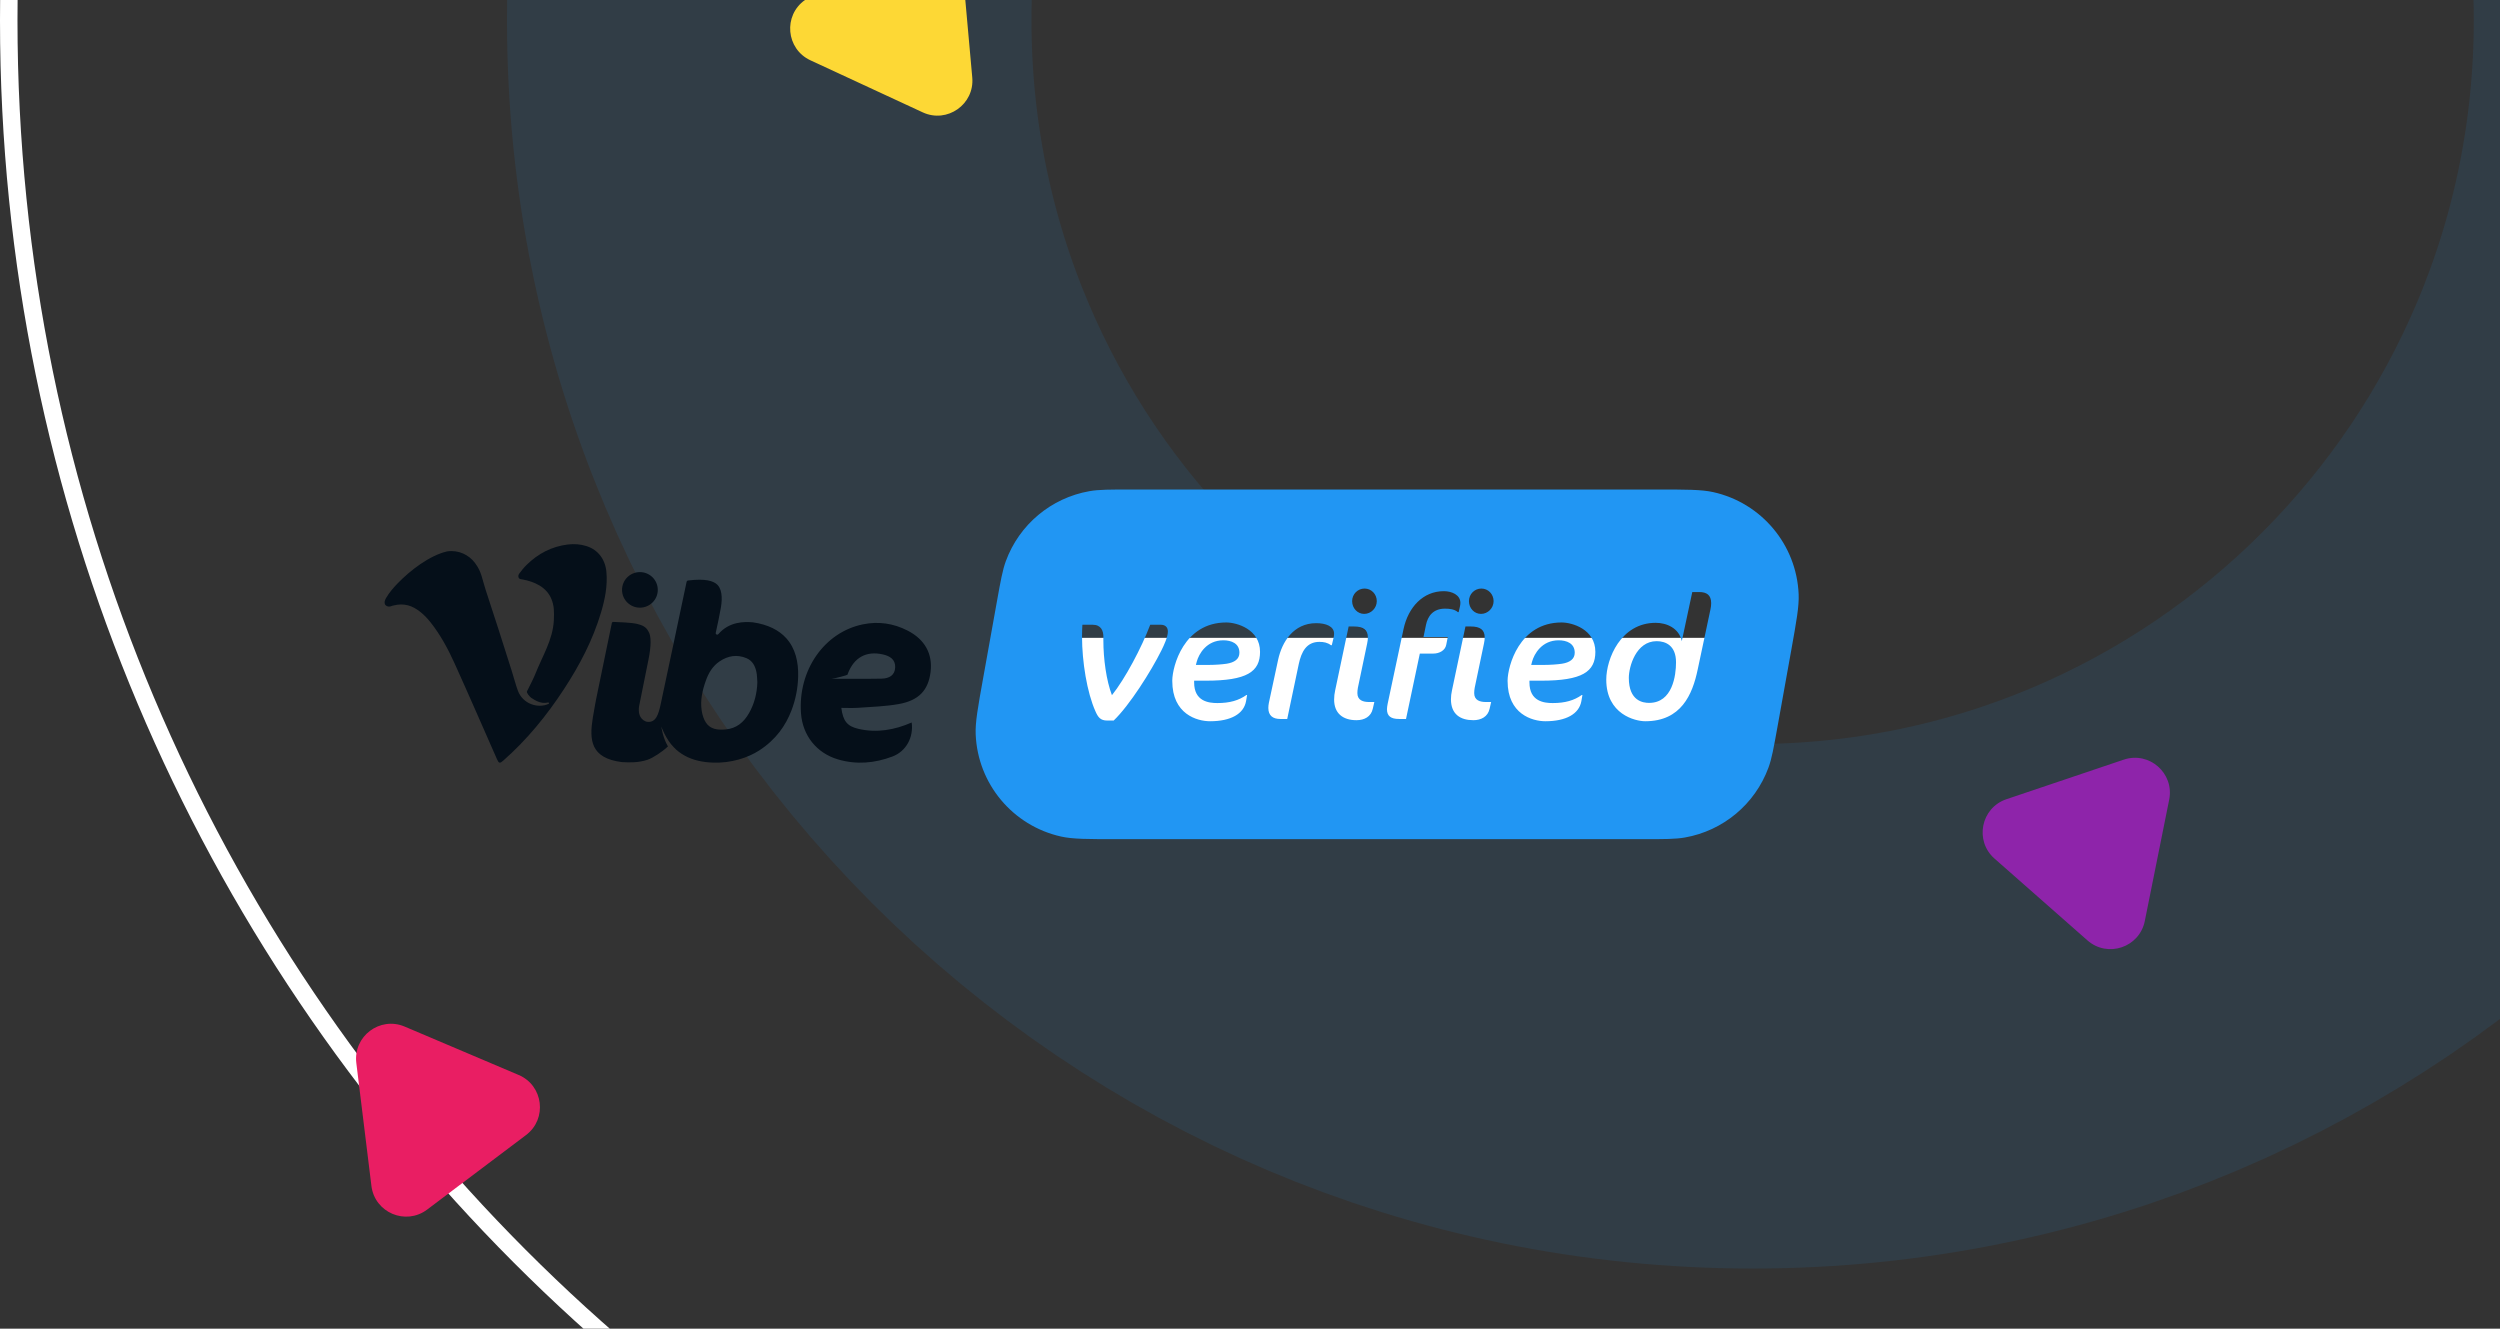
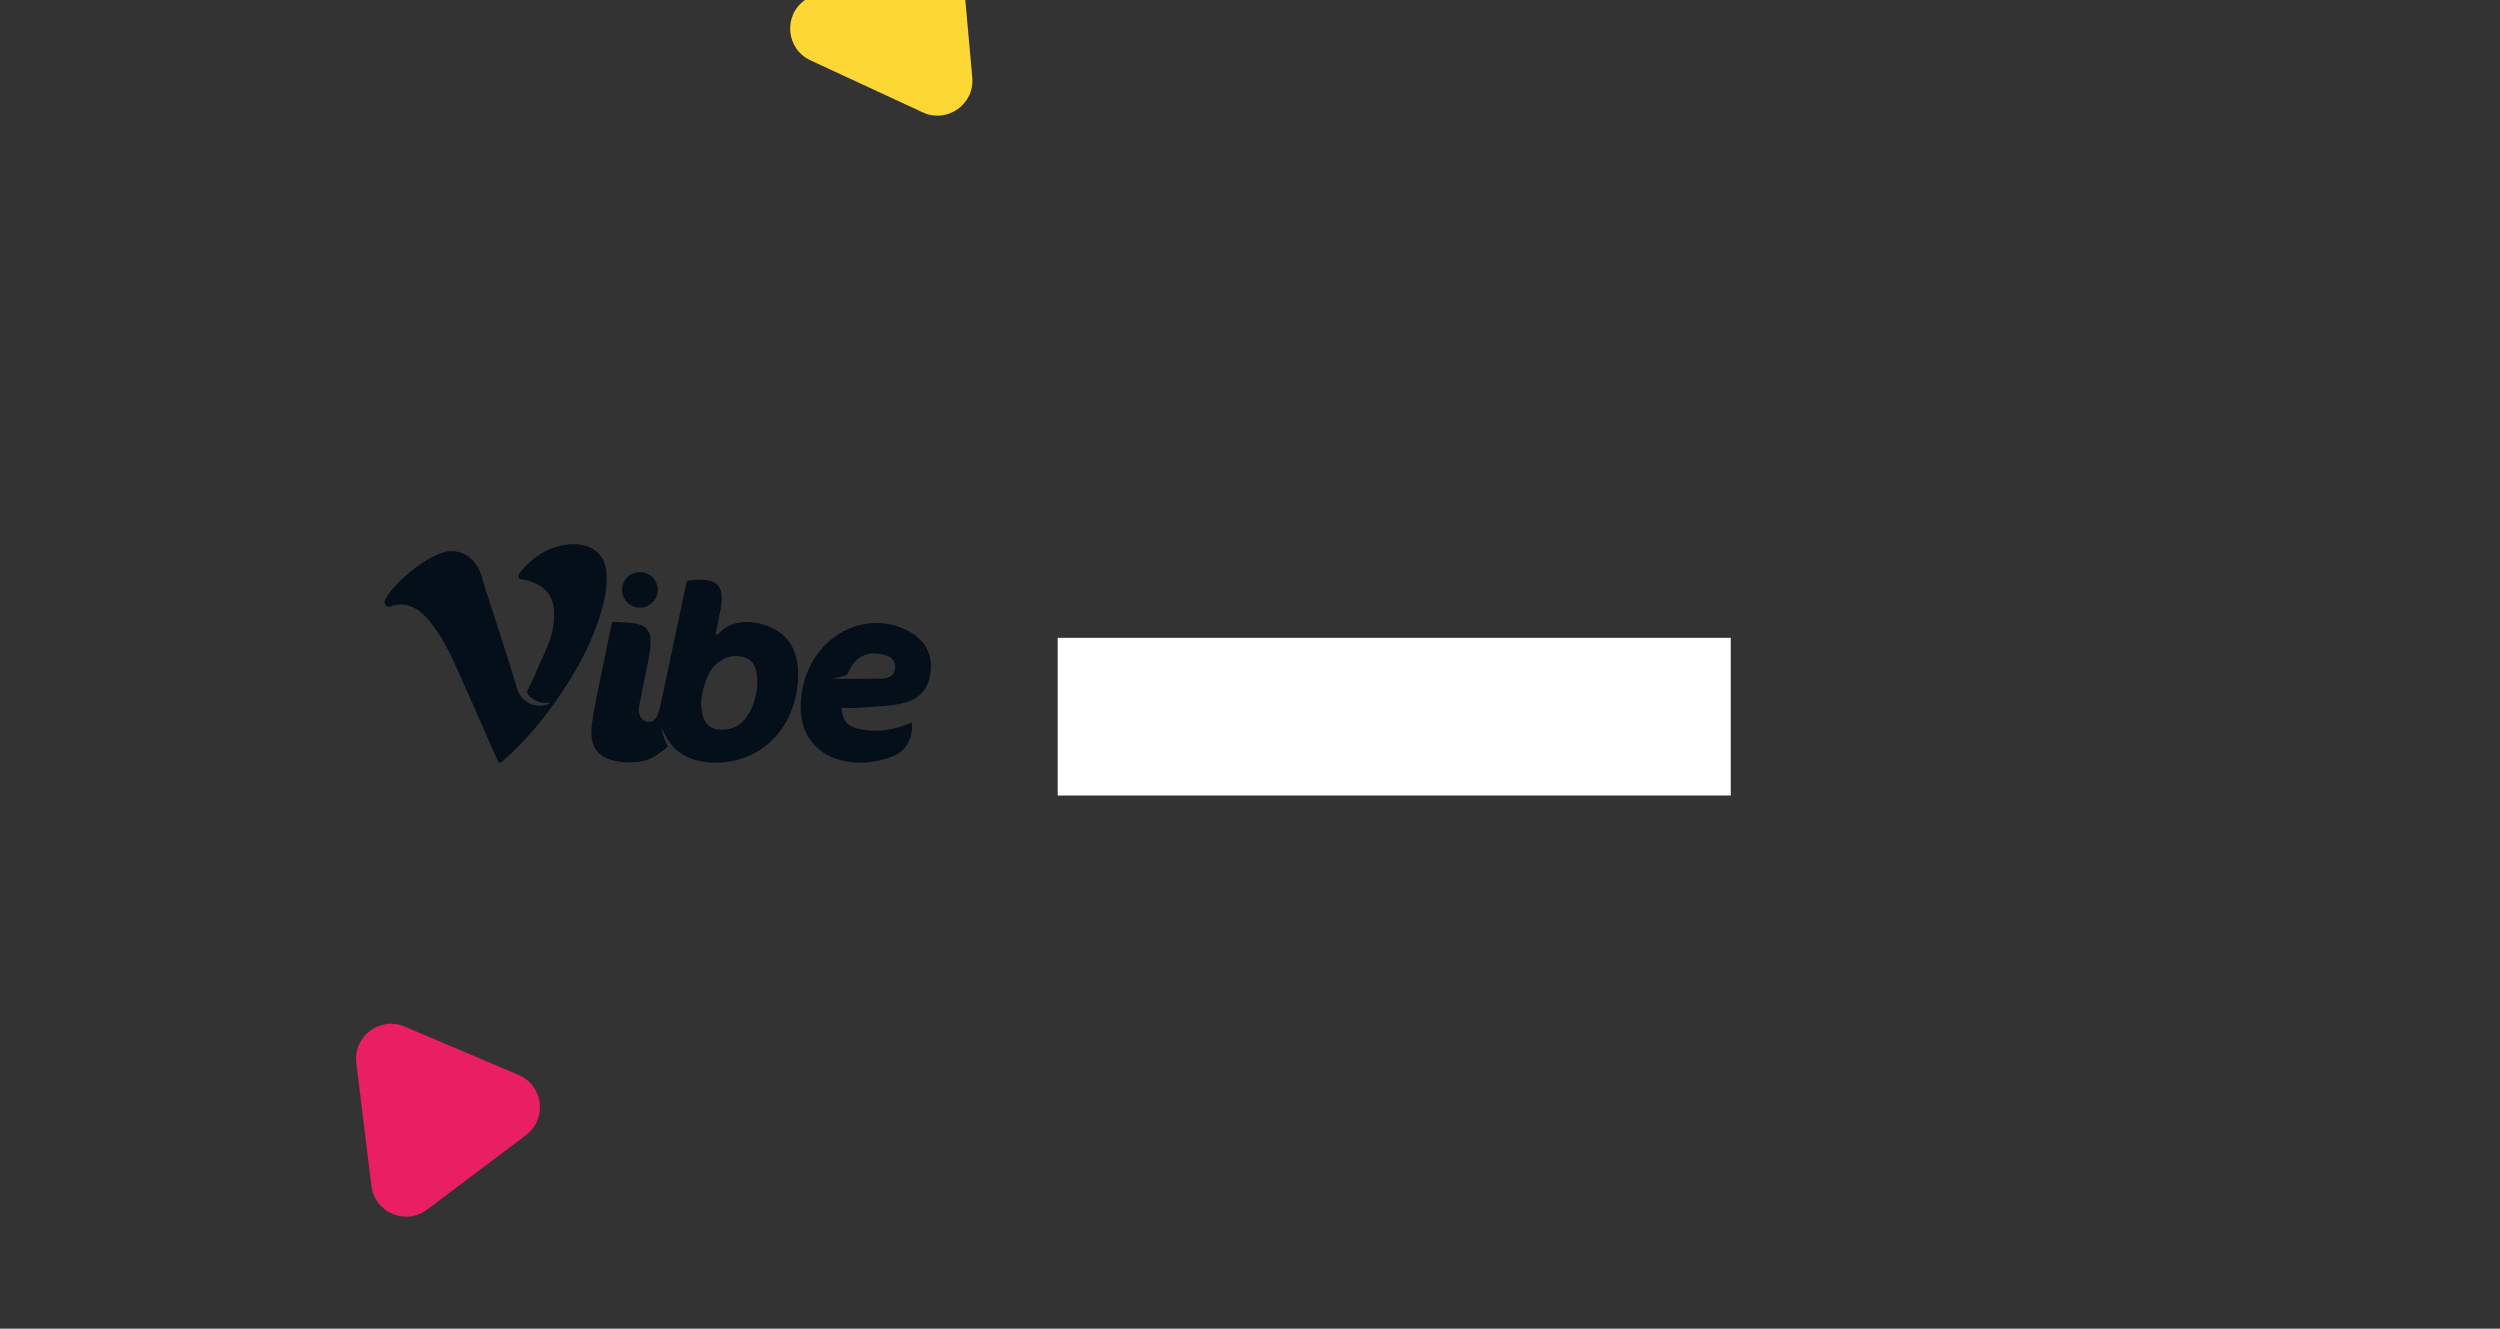
<svg xmlns="http://www.w3.org/2000/svg" width="286" height="152" viewBox="0 0 286 152" fill="none">
  <rect x="0" y="0" width="286" height="152" fill="#333333" stroke="none" />
-   <path d="M400 2.32C400 112.736 310.679 202.242 200.5 202.242C90.321 202.242 1 112.736 1 2.32C1 -108.096 90.321 -197.602 200.5 -197.602C310.679 -197.602 400 -108.096 400 2.32Z" stroke="white" stroke-width="2" />
-   <path opacity="0.1" d="M313 2.32C313 64.677 262.573 115.12 200.5 115.12C138.427 115.12 88 64.677 88 2.32C88 -60.037 138.427 -110.48 200.5 -110.48C262.573 -110.48 313 -60.037 313 2.32Z" stroke="#2196F3" stroke-width="60" />
  <rect x="121" y="72.969" width="77" height="18.038" fill="white" />
  <path fill-rule="evenodd" clip-rule="evenodd" d="M60.433 78.797C60.563 78.544 61.065 77.547 61.216 77.162C62.032 75.08 63.245 73.216 63.359 70.968C63.41 69.961 63.39 69.279 63.08 68.522C62.523 67.166 61.161 66.545 59.767 66.286C59.743 66.281 59.665 66.268 59.59 66.258C59.22 66.212 59.267 65.796 59.375 65.655C59.681 65.251 59.898 64.965 60.257 64.611C61.563 63.331 63.112 62.52 64.937 62.293C65.677 62.202 66.413 62.251 67.128 62.484C68.417 62.903 69.245 63.995 69.373 65.426C69.515 67.006 69.214 68.529 68.77 70.028C67.831 73.203 66.31 76.1 64.507 78.854C62.533 81.868 60.275 84.643 57.561 87.025C57.178 87.362 57.066 87.331 56.857 86.857C55.248 83.21 53.661 79.553 52.018 75.921C51.263 74.254 50.397 72.635 49.253 71.193C48.926 70.781 48.557 70.39 48.153 70.057C47.147 69.23 46.185 68.983 45.049 69.26C44.919 69.291 44.875 69.292 44.77 69.338C44.419 69.522 43.66 69.28 44.172 68.403C44.531 67.79 44.994 67.249 45.492 66.736C46.95 65.231 49.144 63.546 51.147 63.08C52.468 62.882 53.652 63.484 54.341 64.405C55.123 65.451 55.15 66.249 55.557 67.473C56.581 70.554 57.556 73.651 58.54 76.744C58.822 77.618 58.976 78.28 59.236 78.989C59.823 80.587 61.59 81.063 62.754 80.525C62.848 80.482 62.802 80.339 62.702 80.364C61.833 80.577 61.135 80.049 60.848 79.878C60.555 79.703 60.214 79.229 60.282 79.094C60.365 78.93 60.433 78.797 60.433 78.797ZM89.942 73.005C91.013 74.19 91.353 75.764 91.309 77.404C91.275 78.724 91.021 80.043 90.532 81.304C89.876 83 88.772 84.614 86.855 85.852C85.578 86.678 83.667 87.318 81.579 87.244C80.432 87.204 79.28 86.987 78.283 86.419C77.858 86.176 77.445 85.878 77.091 85.497C76.157 84.565 75.652 83.117 75.652 83.117C75.652 83.117 75.812 84.359 76.413 85.393C75.76 86.01 74.708 86.702 74.091 86.912C73.08 87.255 72.072 87.241 71.149 87.185L71.136 87.184C67.57 86.737 67.405 84.668 67.812 82.142C68.006 80.94 68.212 79.907 68.212 79.907L69.836 72.04C69.926 71.62 69.898 71.753 69.993 71.285C70.01 71.201 70.084 71.141 70.169 71.146C70.8 71.175 72.234 71.215 72.921 71.383C73.442 71.511 73.9 71.703 74.159 72.196C74.533 72.737 74.498 73.944 74.178 75.492C73.78 77.469 73.257 80.045 73.112 80.792C72.886 82.267 73.877 82.55 74.011 82.569C75.061 82.721 75.336 81.668 75.574 80.597C76.011 78.599 78.137 68.498 78.137 68.498C78.137 68.498 78.391 67.299 78.551 66.545C78.566 66.473 78.626 66.418 78.698 66.409C79.721 66.284 80.463 66.301 80.97 66.394C81.514 66.494 81.788 66.68 81.893 66.75C82.596 67.233 82.661 68.347 82.476 69.475C82.349 70.243 82.07 71.543 81.882 72.393C81.843 72.57 82.063 72.68 82.18 72.544C83.436 71.086 85.167 71.113 86.109 71.191L86.121 71.192C87.856 71.44 89.119 72.094 89.942 73.005ZM85.683 81.593C86.304 80.505 86.597 79.327 86.64 78.079C86.64 78.072 86.64 78.065 86.64 78.059C86.608 77.667 86.617 77.267 86.537 76.885C86.395 76.205 86.092 75.59 85.405 75.298C84.316 74.838 83.276 75.016 82.319 75.663C81.524 76.201 81.061 76.985 80.748 77.867C80.351 78.979 80.092 80.117 80.275 81.296C80.349 81.77 80.496 82.275 80.759 82.67C81.286 83.461 82.154 83.523 83.02 83.446C84.262 83.335 85.096 82.621 85.683 81.593ZM75.25 67.483C75.25 68.607 74.335 69.517 73.206 69.517C72.077 69.517 71.161 68.607 71.161 67.483C71.161 66.359 72.077 65.448 73.206 65.448C74.335 65.448 75.25 66.359 75.25 67.483ZM98.202 83.38C100.307 83.869 102.336 83.51 104.297 82.653C104.528 84.343 103.668 85.947 102.106 86.541C100.078 87.312 97.983 87.5 95.868 86.877C93.426 86.159 91.822 84.148 91.635 81.611C91.271 76.69 94.29 72.333 98.71 71.426C100.496 71.06 102.207 71.306 103.836 72.143C105.793 73.149 106.714 74.793 106.458 76.872C106.203 78.94 105.141 80.121 102.85 80.538C101.303 80.82 99.71 80.858 98.136 80.975C97.677 81.009 97.216 80.996 96.726 80.987C96.569 80.985 96.41 80.982 96.248 80.982C96.441 82.483 96.912 83.08 98.202 83.38ZM100.879 77.637C101.723 77.613 102.384 77.253 102.41 76.331C102.436 75.427 101.789 75.042 100.986 74.863C99.106 74.441 97.696 75.21 96.991 77.07C96.976 77.11 96.962 77.151 96.947 77.192C96.933 77.232 95.562 77.618 95.11 77.649C95.11 77.649 99.552 77.673 100.879 77.637Z" fill="#050F19" />
-   <path fill-rule="evenodd" clip-rule="evenodd" d="M115.069 64.191C114.693 65.216 114.474 66.431 114.037 68.862L112.466 77.612C111.863 80.963 111.562 82.639 111.618 84.01C111.849 89.674 115.863 94.473 121.397 95.703C122.736 96 124.439 96 127.844 96H187.967C190.437 96 191.672 96 192.747 95.811C197.134 95.039 200.779 91.991 202.315 87.809C202.691 86.784 202.909 85.569 203.346 83.138L204.919 74.388C205.521 71.037 205.822 69.361 205.766 67.99C205.535 62.326 201.521 57.527 195.987 56.297C194.648 56 192.945 56 189.54 56H129.416C126.947 56 125.712 56 124.637 56.189C120.25 56.961 116.604 60.009 115.069 64.191ZM132.785 71.47C133.305 71.47 133.605 71.75 133.605 72.25C133.605 72.87 133.145 73.85 132.865 74.41C131.685 76.79 129.205 80.71 127.405 82.43H126.665C125.905 82.43 125.625 82.07 125.325 81.39C124.345 79.21 123.785 75.67 123.785 72.83V72.69C123.785 72.47 123.805 71.69 123.825 71.47H125.005C125.965 71.47 126.225 72.17 126.225 72.83V73.25C126.225 75.39 126.565 77.85 127.205 79.53C128.685 77.69 130.605 74.09 131.585 71.47H132.785ZM140.289 71.21C141.469 71.21 144.149 71.97 144.149 74.57C144.149 76.85 142.649 77.87 137.949 77.87H136.609V78.07C136.609 80.25 138.289 80.43 139.269 80.43C140.689 80.43 141.709 80.13 142.589 79.51H142.669L142.549 80.21C142.289 81.67 140.809 82.51 138.429 82.51C136.929 82.51 134.109 81.69 134.109 77.91V77.83C134.129 76.25 135.409 71.21 140.289 71.21ZM140.329 75.93C141.209 75.79 141.789 75.41 141.789 74.67C141.789 73.59 140.849 73.25 139.949 73.25C138.029 73.25 137.149 74.81 136.909 75.69L136.809 76.07H138.089C139.009 76.07 139.789 76.01 140.329 75.93ZM150.578 71.29C151.678 71.29 152.618 71.65 152.618 72.49C152.618 72.61 152.598 72.77 152.578 72.89L152.358 73.81H152.258C151.858 73.51 151.438 73.43 150.938 73.43C149.458 73.43 148.878 74.57 148.578 75.97L147.258 82.25H146.458C145.598 82.25 145.098 81.85 145.098 80.99C145.098 80.81 145.118 80.61 145.158 80.41L146.218 75.47C146.658 73.45 147.958 71.29 150.578 71.29ZM156.624 80.31H157.224L157.044 81.09C156.844 81.99 156.084 82.39 155.184 82.39C153.604 82.39 152.624 81.59 152.624 80.03C152.624 79.67 152.664 79.33 152.744 78.97L154.284 71.67H154.904C155.964 71.67 156.484 72.05 156.484 72.91C156.484 73.11 156.464 73.35 156.404 73.61L155.344 78.67C155.304 78.87 155.284 79.11 155.284 79.29C155.284 80.13 155.964 80.31 156.624 80.31ZM156.104 67.33C156.884 67.33 157.504 67.97 157.504 68.77C157.504 69.57 156.844 70.23 156.064 70.23C155.284 70.23 154.684 69.57 154.684 68.77C154.684 67.97 155.324 67.33 156.104 67.33ZM165.168 67.63C166.088 67.63 167.068 68.05 167.068 68.97C167.068 69.13 167.048 69.27 167.008 69.43L166.868 70.03H166.788C166.388 69.69 165.828 69.63 165.308 69.63C163.928 69.63 163.328 70.51 163.128 71.51L162.848 72.87H165.628L165.448 73.77C165.328 74.41 164.668 74.77 163.968 74.77H162.428L160.848 82.25H160.048C159.128 82.25 158.668 81.93 158.668 81.13C158.668 80.95 158.708 80.73 158.748 80.51L160.568 71.95C161.108 69.45 162.808 67.63 165.168 67.63ZM169.988 80.31H170.588L170.408 81.09C170.208 81.99 169.448 82.39 168.548 82.39C167.088 82.39 165.988 81.73 165.988 79.99C165.988 79.67 166.028 79.33 166.108 78.97L167.648 71.67H168.268C169.328 71.67 169.848 72.05 169.848 72.91C169.848 73.11 169.828 73.35 169.768 73.61L168.708 78.67C168.668 78.87 168.648 79.11 168.648 79.29C168.648 80.13 169.328 80.31 169.988 80.31ZM169.468 67.33C170.248 67.33 170.868 67.97 170.868 68.77C170.868 69.57 170.208 70.23 169.428 70.23C168.648 70.23 168.048 69.57 168.048 68.77C168.048 67.97 168.688 67.33 169.468 67.33ZM178.649 71.21C179.829 71.21 182.509 71.97 182.509 74.57C182.509 76.85 181.009 77.87 176.309 77.87H174.969V78.07C174.969 80.25 176.649 80.43 177.629 80.43C179.049 80.43 180.069 80.13 180.949 79.51H181.029L180.909 80.21C180.649 81.67 179.169 82.51 176.789 82.51C175.289 82.51 172.469 81.69 172.469 77.91V77.83C172.489 76.25 173.769 71.21 178.649 71.21ZM178.689 75.93C179.569 75.79 180.149 75.41 180.149 74.67C180.149 73.59 179.209 73.25 178.309 73.25C176.389 73.25 175.509 74.81 175.269 75.69L175.169 76.07H176.449C177.369 76.07 178.149 76.01 178.689 75.93ZM194.397 67.73C195.237 67.73 195.757 68.07 195.757 68.99C195.757 69.21 195.737 69.45 195.677 69.71L194.217 76.59C193.617 79.47 192.317 82.51 188.217 82.51C187.057 82.51 183.757 81.71 183.757 77.75C183.757 75.39 185.397 71.25 189.417 71.25C190.657 71.25 192.077 71.85 192.397 73.35L193.597 67.73H194.397ZM188.657 80.41C191.337 80.41 191.737 77.27 191.737 75.77C191.737 73.85 190.557 73.35 189.517 73.35C187.157 73.35 186.337 76.27 186.337 77.55C186.337 80.21 187.977 80.41 188.657 80.41Z" fill="#2196F3" />
  <path d="M40.763 121.612C40.388 118.556 43.462 116.239 46.296 117.442L59.332 122.975C62.167 124.179 62.636 127.999 60.177 129.852L48.867 138.375C46.408 140.228 42.865 138.725 42.49 135.668L40.763 121.612Z" fill="#E91E63" />
  <path d="M111.227 8.868C111.502 11.934 108.354 14.149 105.561 12.854L92.712 6.898C89.919 5.603 89.575 1.77 92.093 -0.002L103.675 -8.151C106.194 -9.923 109.686 -8.304 109.961 -5.237L111.227 8.868Z" fill="#FDD835" />
-   <path d="M242.955 86.904C245.873 85.919 248.762 88.463 248.155 91.482L245.365 105.366C244.759 108.385 241.112 109.615 238.801 107.58L228.171 98.222C225.86 96.188 226.618 92.414 229.536 91.43L242.955 86.904Z" fill="#8E24AA" />
</svg>